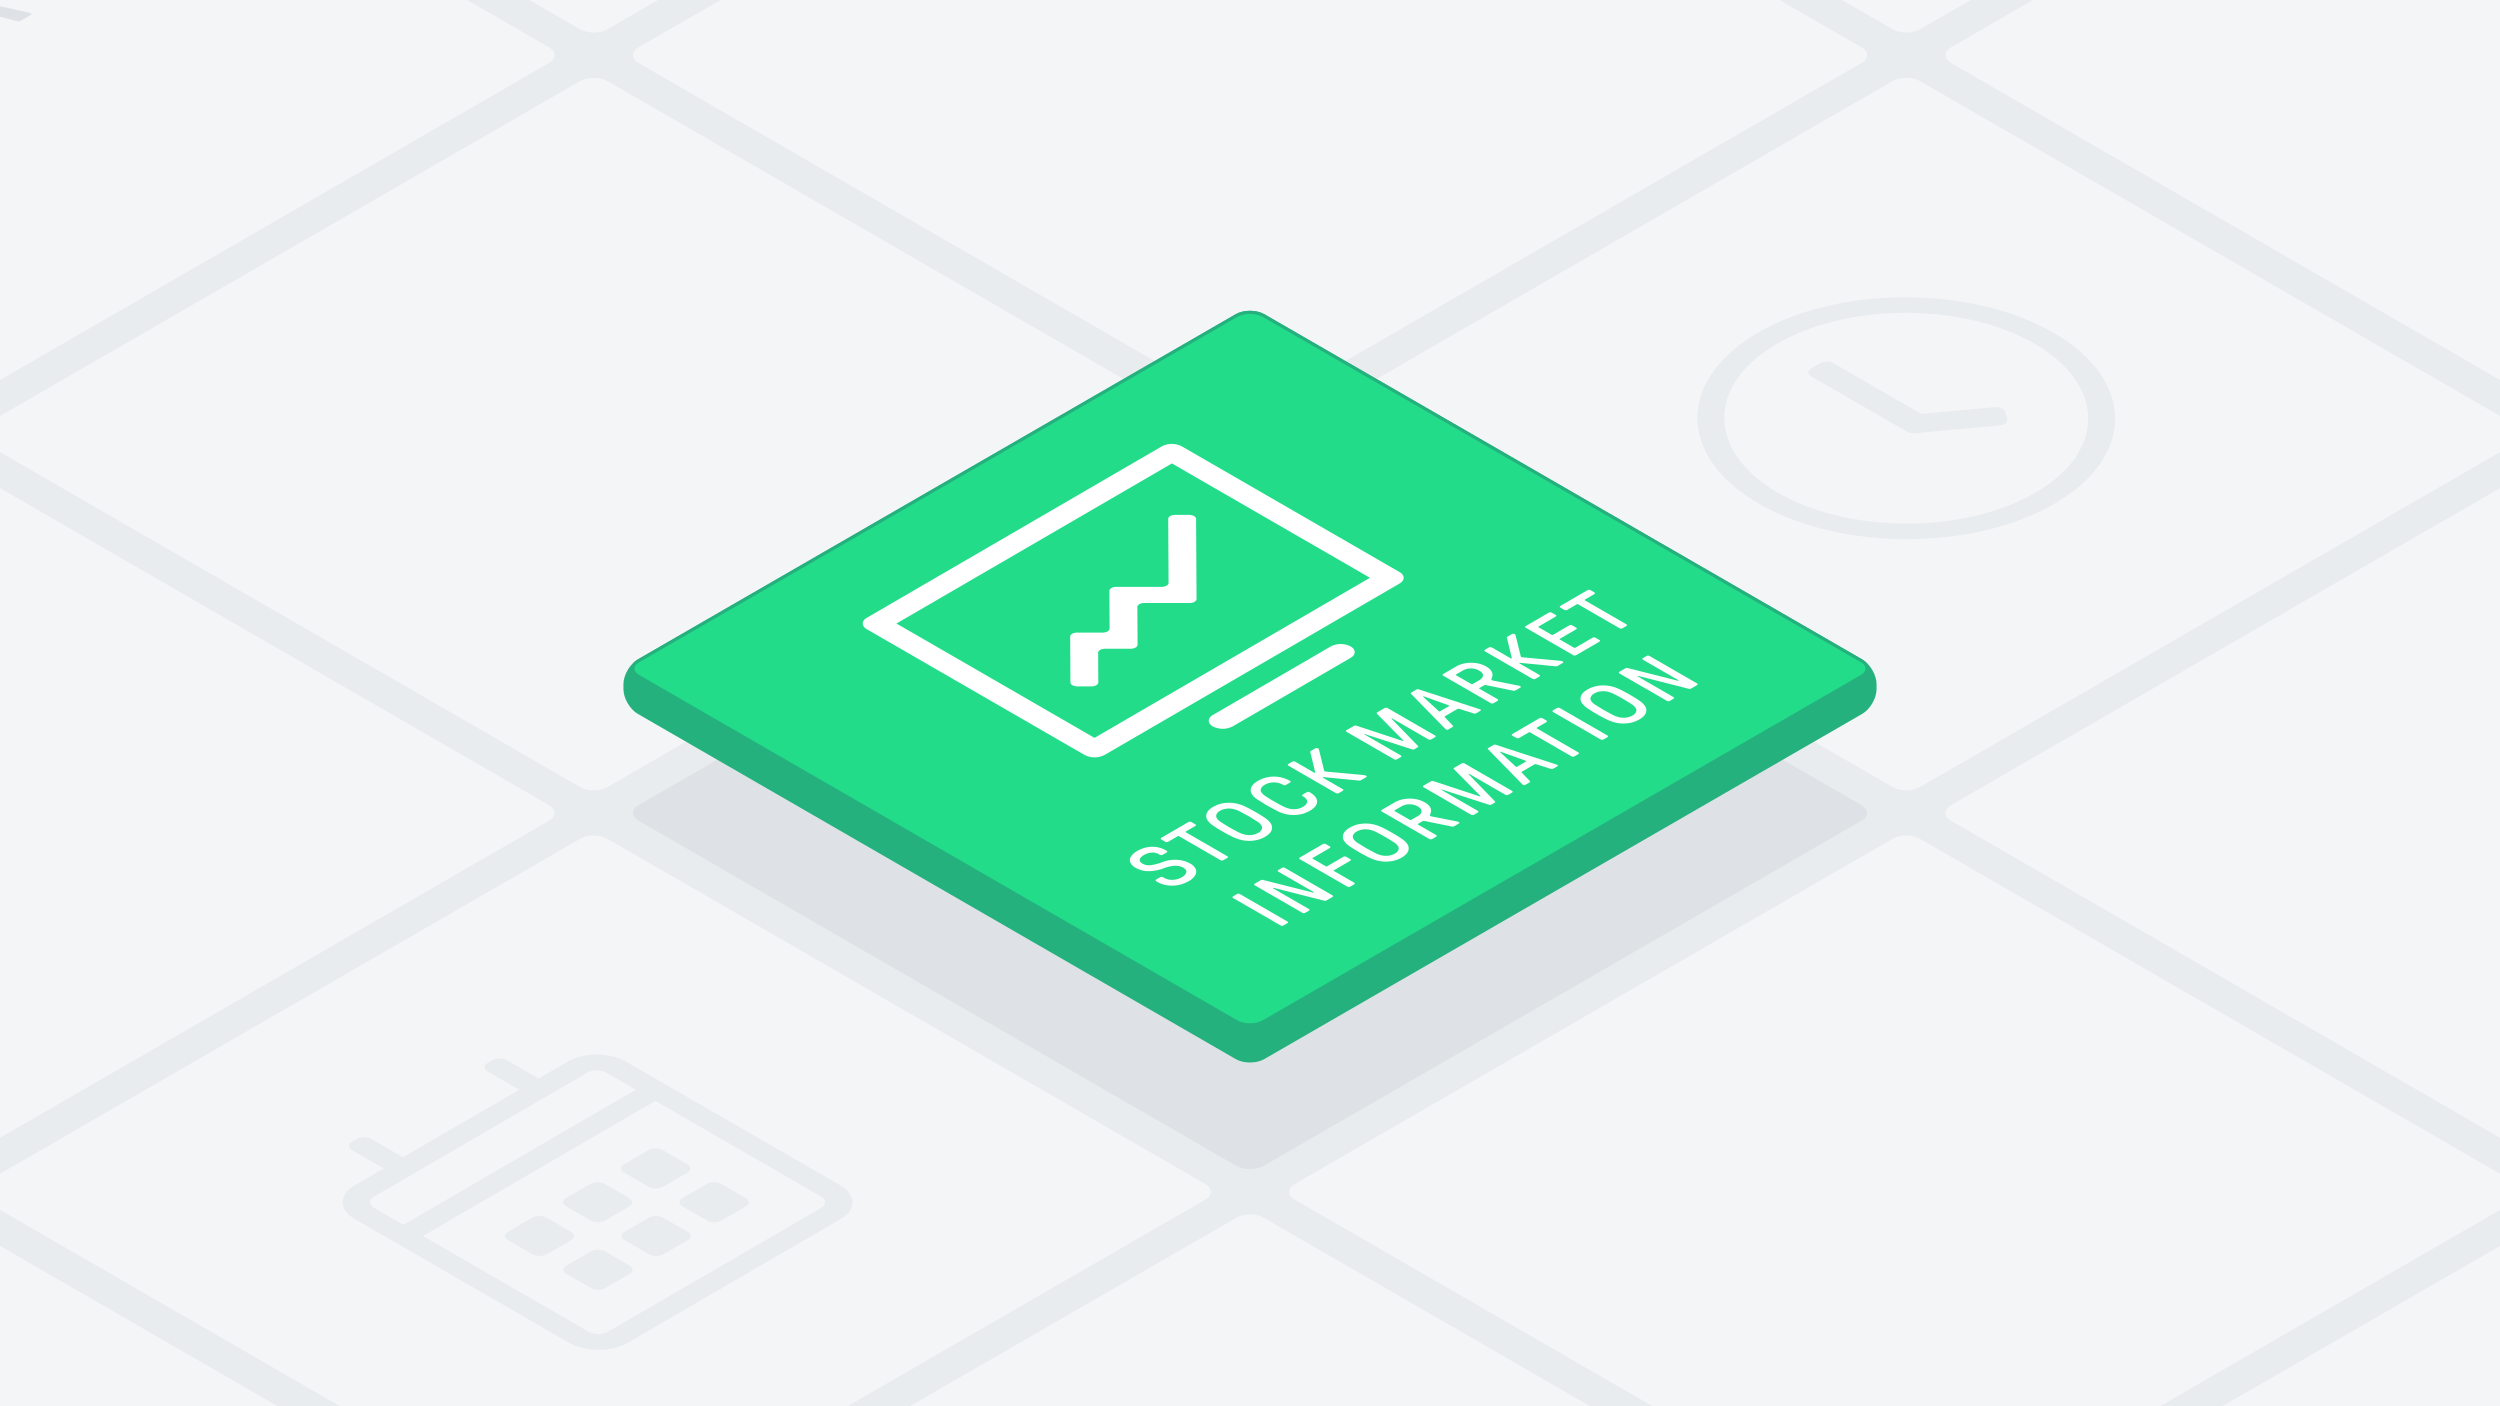
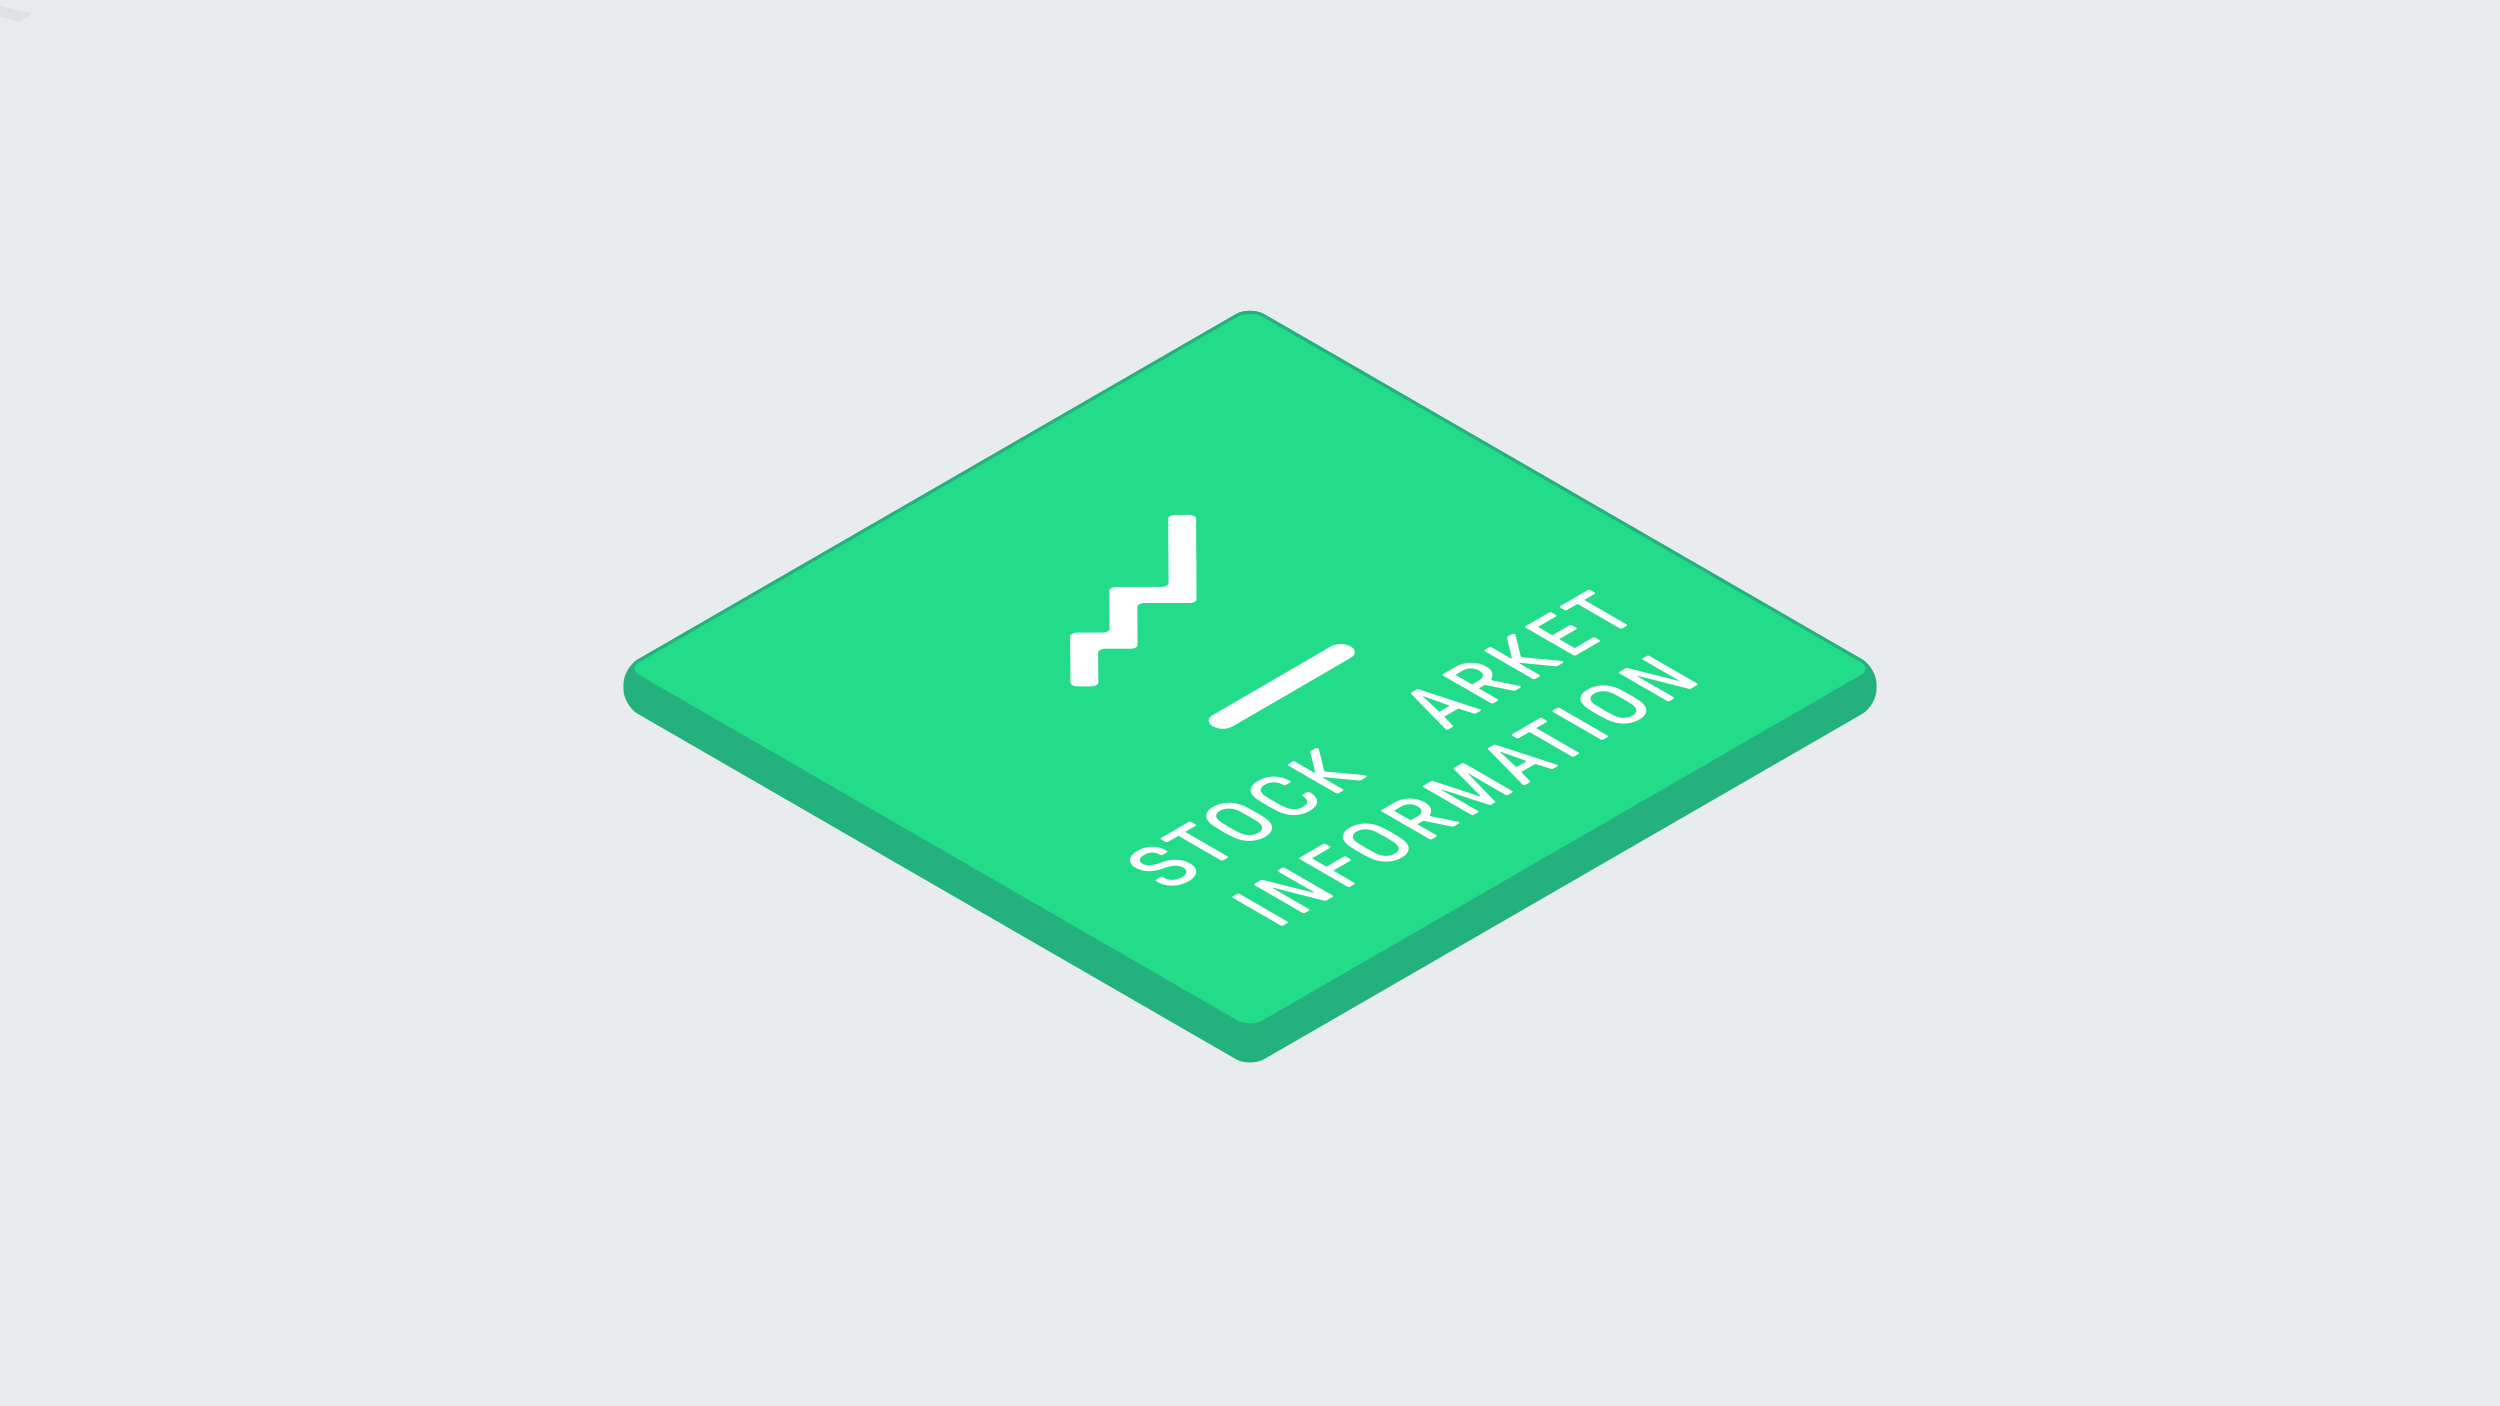
<svg xmlns="http://www.w3.org/2000/svg" xmlns:xlink="http://www.w3.org/1999/xlink" viewBox="0 0 1600 900">
  <style>.D{isolation:isolate}</style>
  <path d="M-180-100.499h1960V1016.5H-180z" fill="#e9ecef" />
-   <path d="M791.34,746.222c4.763,2.75,12.557,2.75,17.32,0l382.68-220.94c4.763-2.75,4.763-7.25,0-10L808.66,294.342c-4.763-2.75-12.557-2.75-17.32,0L408.66,515.282c-4.763,2.75-4.763,7.25,0,10Z" fill="#dee2e6" />
  <g fill="#f4f5f7">
-     <path d="M371.34 503.735c4.763 2.75 12.557 2.75 17.32 0L771.34 282.8c4.763-2.75 4.763-7.25 0-10L388.66 51.855c-4.763-2.75-12.557-2.75-17.32 0L-11.34 272.8c-4.763 2.75-4.763 7.25 0 10zm-420-242.487c4.763 2.75 12.557 2.75 17.32 0L351.34 40.307c4.763-2.75 4.763-7.25 0-10L-31.34-190.632c-4.763-2.75-12.557-2.75-17.32 0l-382.68 220.94c-4.763 2.75-4.763 7.25 0 10zm1260 727.461c4.763 2.75 12.557 2.75 17.32 0l382.68-220.94c4.763-2.75 4.763-7.25 0-10l-382.68-220.94c-4.763-2.75-12.557-2.75-17.32 0l-382.68 220.94c-4.763 2.75-4.763 7.25 0 10zm420 242.491c4.763 2.75 12.557 2.75 17.32 0l382.68-220.941c4.763-2.75 4.763-7.25 0-10l-382.68-220.94c-4.763-2.75-12.557-2.75-17.32 0l-382.68 220.941c-4.763 2.75-4.763 7.25 0 10z" />
-     <path d="M371.34 988.71c4.763 2.75 12.557 2.75 17.32 0l382.68-220.941c4.763-2.75 4.763-7.25 0-10l-382.68-220.94c-4.763-2.75-12.557-2.75-17.32 0L-11.34 757.77c-4.763 2.75-4.763 7.25 0 10zm-420-242.487c4.763 2.75 12.557 2.75 17.32 0l382.68-220.941c4.763-2.75 4.763-7.25 0-10l-382.68-220.94c-4.763-2.75-12.557-2.75-17.32 0l-382.68 220.94c-4.763 2.75-4.763 7.25 0 10zm840 484.977c4.763 2.75 12.557 2.75 17.32 0l382.68-220.941c4.763-2.75 4.763-7.25 0-10L808.66 779.317c-4.763-2.75-12.557-2.75-17.32 0l-382.68 220.94c-4.763 2.75-4.763 7.25 0 10zm-840 0c4.763 2.75 12.557 2.75 17.32 0l382.68-220.94c4.763-2.75 4.763-7.25 0-10L-31.34 779.317c-4.763-2.75-12.557-2.75-17.32 0l-382.68 220.94c-4.763 2.75-4.763 7.25 0 10zm1260-727.465c4.763 2.75 12.557 2.75 17.32 0L1611.34 282.8c4.763-2.75 4.763-7.25 0-10L1228.66 51.855c-4.763-2.75-12.557-2.75-17.32 0L828.66 272.8c-4.763 2.75-4.763 7.25 0 10zm-420-242.487c4.763 2.75 12.557 2.75 17.32 0l382.68-220.941c4.763-2.75 4.763-7.25 0-10L808.66-190.632c-4.763-2.75-12.557-2.75-17.32 0L408.66 30.308c-4.763 2.75-4.763 7.25 0 10zm-420-242.487c4.763 2.75 12.557 2.75 17.32 0L771.34-202.18c4.763-2.75 4.763-7.25 0-10L388.66-433.12c-4.763-2.75-12.557-2.75-17.32 0L-11.34-212.179c-4.763 2.75-4.763 7.25 0 10zm1260 727.461c4.763 2.75 12.557 2.75 17.32 0l382.68-220.94c4.763-2.75 4.763-7.25 0-10l-382.68-220.94c-4.763-2.75-12.557-2.75-17.32 0l-382.68 220.94c-4.763 2.75-4.763 7.25 0 10z" />
-     <path d="M1631.34 261.248c4.763 2.75 12.557 2.75 17.32 0l382.68-220.941c4.763-2.75 4.763-7.25 0-10l-382.68-220.939c-4.763-2.75-12.557-2.75-17.32 0l-382.68 220.94c-4.763 2.75-4.763 7.25 0 10zm-420-242.487c4.763 2.75 12.557 2.75 17.32 0l382.68-220.941c4.763-2.75 4.763-7.25 0-10l-382.68-220.94c-4.763-2.75-12.557-2.75-17.32 0L828.66-212.179c-4.763 2.75-4.763 7.25 0 10z" />
-   </g>
+     </g>
  <g class="D">
    <path d="M19.661 8.431a.694.694 0 0 1 .359.391c.1.3-.029.549-.41.77l-6.527 3.794a2.441 2.441 0 0 1-2 .188L-7.313 8.951a.783.783 0 0 0-.6.03c-.146.084-.164.2-.049.346L.087 19.962c.378.431.272.818-.325 1.165l-6.527 3.793a2.113 2.113 0 0 1-1.354.217 1.817 1.817 0 0 1-.708-.217.944.944 0 0 1-.377-.38L-19.645 9.077a1.463 1.463 0 0 0-.423-.435 3.784 3.784 0 0 0-.8-.273L-44.2 3.238a2.488 2.488 0 0 1-.693-.25.854.854 0 0 1-.386-.4c-.116-.3 0-.556.365-.766l6.28-3.65a2.646 2.646 0 0 1 1.9-.125l16.162 4a.783.783 0 0 0 .6-.03c.146-.085.164-.2.049-.346l-6.951-9.349c-.308-.471-.24-.836.216-1.1l6.28-3.649a2.075 2.075 0 0 1 1.329-.218 1.806 1.806 0 0 1 .693.213 1.227 1.227 0 0 1 .43.414l8.98 13.532a1.921 1.921 0 0 0 .46.457 3.42 3.42 0 0 0 .765.251l26.674 5.955a2.484 2.484 0 0 1 .708.254z" fill="#dee2e6" />
  </g>
  <g class="D" fill="#e9ecef">
    <path d="M365.483 788.331c2.573 1.486 2.587 3.919.031 5.4l-15.5 9.006a10.32 10.32 0 0 1-9.33 0l-15.591-9c-2.573-1.485-2.586-3.918-.03-5.4l15.5-9a10.32 10.32 0 0 1 9.33 0zm74.617.004c2.573 1.485 2.587 3.918.03 5.4l-15.49 9a10.325 10.325 0 0 1-9.329 0l-15.6-9.006c-2.573-1.485-2.587-3.918-.03-5.4l15.49-9a10.325 10.325 0 0 1 9.329 0z" />
    <path d="M537.867,758.62c10.33,5.964,10.385,15.644.121,21.608l-136.352,79.24c-10.264,5.964-26.975,5.964-37.305,0L227.086,780.23c-10.33-5.964-10.385-15.644-.121-21.609l18.591-10.8-20.271-11.7c-2.573-1.485-2.587-3.918-.031-5.4l3.1-1.8a10.32,10.32,0,0,1,9.33,0l20.271,11.7,74.367-43.217-20.271-11.7c-2.573-1.485-2.587-3.918-.031-5.4l3.1-1.8a10.314,10.314,0,0,1,9.324,0l20.271,11.7,18.6-10.808c10.263-5.964,26.975-5.965,37.305,0ZM389.16,852.265l136.353-79.239c3.406-1.98,3.388-5.224-.041-7.2L419.423,704.6,270.676,791.038l106.049,61.227a13.758,13.758,0,0,0,12.435,0M258.194,783.831l148.747-86.442-18.713-10.8a13.758,13.758,0,0,0-12.435,0L239.44,765.824c-3.406,1.98-3.388,5.223.041,7.2l18.713,10.8" />
  </g>
  <path d="M477.284 766.726c2.573 1.485 2.593 3.915.036 5.4l-15.5 9.006a10.327 10.327 0 0 1-9.33 0l-15.6-9c-2.572-1.486-2.586-3.919-.03-5.4l15.5-9.006a10.306 10.306 0 0 1 9.323 0zm-74.368 43.218c2.573 1.485 2.587 3.918.031 5.4l-15.5 9a10.318 10.318 0 0 1-9.329 0l-15.6-9c-2.573-1.486-2.587-3.919-.03-5.4l15.5-9.006a10.325 10.325 0 0 1 9.329 0zm-.25-43.221c2.573 1.485 2.587 3.918.031 5.4l-15.49 9a10.324 10.324 0 0 1-9.33 0l-15.591-9c-2.573-1.486-2.586-3.919-.03-5.4l15.49-9a10.325 10.325 0 0 1 9.329 0zm37.184-21.609c2.573 1.485 2.593 3.915.037 5.4l-15.5 9.006a10.327 10.327 0 0 1-9.33 0l-15.591-9c-2.573-1.485-2.587-3.918-.03-5.4l15.5-9a10.309 10.309 0 0 1 9.323 0zm874.35-532.195c52.38 30.241 52.656 79.246.616 109.488s-136.641 30.242-189.02 0-52.656-79.247-.617-109.489 136.64-30.241 189.021.001zm-176.252 102.426c45.842 26.466 119.547 26.2 164.634 0 45.544-26.467 44.839-69.157-.543-95.359-45.842-26.467-119.534-26.2-164.621 0-45.544 26.467-44.852 69.157.53 95.359m146.683-47.284c.546 2.035-1.849 3.951-5.385 4.283l-53.4 4.9a9.844 9.844 0 0 1-5.568-1.061l-61.018-35.229c-2.522-1.456-2.542-3.841-.03-5.3l5.315-3.089a10.134 10.134 0 0 1 9.152 0l55.936 32.294 46.388-4.235a9.623 9.623 0 0 1 5.562 1.04 3.741 3.741 0 0 1 1.851 2.093z" fill="#e9ecef" />
  <use xlink:href="#B" fill="#24b17d" />
  <use xlink:href="#B" fill="none" stroke="#24b17d" stroke-miterlimit="10" stroke-width="2" />
  <use xlink:href="#C" fill="#22dc8a" />
  <use xlink:href="#C" fill="none" stroke="#24b17d" stroke-miterlimit="10" stroke-width="2" />
  <path d="M874.326 496.464c.243.14.358.31.347.494s-.157.358-.437.52l-3.019 1.754a2.254 2.254 0 0 1-.826.295 4.385 4.385 0 0 1-.967 0l-21.8-2.13a2.4 2.4 0 0 0-1 .051c-.152.089-.088.214.187.373l12.539 7.239a.572.572 0 0 1 .006 1.069l-2.518 1.464a2.1 2.1 0 0 1-1.846 0l-30.429-17.568a.615.615 0 0 1-.366-.535.608.608 0 0 1 .36-.535l2.518-1.463a2.133 2.133 0 0 1 1.846 0l12.035 6.949a.6.6 0 0 0 .6.081c.153-.089.157-.365.034-.826l-3-12.353c-.1-.3.079-.586.542-.855l2.607-1.515a1.766 1.766 0 0 1 .947-.225 1.982 1.982 0 0 1 .943.251 1.037 1.037 0 0 1 .462.531l3.341 13.606a.8.8 0 0 0 .372.479 1.5 1.5 0 0 0 .688.184l24.094 2.241a4.837 4.837 0 0 1 1.74.424zm-36.253 10.491q4.884 2.82 4.864 6.042-.02 3.222-4.752 5.964a19.145 19.145 0 0 1-7.178 2.433 21.941 21.941 0 0 1-7.466-.225 24.877 24.877 0 0 1-5.668-1.913l-6.913-3.7-6.418-3.993a11.805 11.805 0 0 1-3.322-3.277 4.561 4.561 0 0 1-.412-4.323c.583-1.5 1.982-2.89 4.177-4.166a20.674 20.674 0 0 1 20.727.026.518.518 0 0 1 .308.494.684.684 0 0 1-.391.516l-2.569 1.493a2.07 2.07 0 0 1-1.833 0 11.723 11.723 0 0 0-11.862 0 5.129 5.129 0 0 0-2.3 2.3 2.6 2.6 0 0 0 .262 2.518 9.829 9.829 0 0 0 2.77 2.5q2.127 1.437 5.358 3.3 3.231 1.863 5.713 3.092a18.775 18.775 0 0 0 4.33 1.6 12.473 12.473 0 0 0 4.347.143 10.7 10.7 0 0 0 3.964-1.342q2.75-1.6 2.762-3.424.012-1.824-2.8-3.447a.625.625 0 0 1-.372-.53.616.616 0 0 1 .366-.531l2.569-1.493a1.834 1.834 0 0 1 .9-.225 1.58 1.58 0 0 1 .839.168zm-24.287 24.425q-.837 2.25-4.139 4.165a18.82 18.82 0 0 1-7.178 2.411 22.651 22.651 0 0 1-7.472-.25 26.044 26.044 0 0 1-5.732-1.936q-2.881-1.342-6.849-3.631-3.968-2.289-6.291-3.955a12.215 12.215 0 0 1-3.353-3.31 4.7 4.7 0 0 1-.464-4.331c.564-1.5 1.938-2.887 4.139-4.166a18.946 18.946 0 0 1 7.178-2.411 22.434 22.434 0 0 1 7.472.259 25.663 25.663 0 0 1 5.732 1.927q2.882 1.344 6.843 3.635 3.961 2.291 6.3 3.951a12.161 12.161 0 0 1 3.353 3.318 4.678 4.678 0 0 1 .461 4.324zm-12.445 2.956a10.408 10.408 0 0 0 3.926-1.319 4.837 4.837 0 0 0 2.259-2.275 2.824 2.824 0 0 0-.217-2.492 8.688 8.688 0 0 0-2.681-2.5l-5.441-3.354-5.809-3.141a17.372 17.372 0 0 0-4.329-1.544 13.733 13.733 0 0 0-4.3-.118 10.447 10.447 0 0 0-3.919 1.316 4.923 4.923 0 0 0-2.266 2.278 2.837 2.837 0 0 0 .224 2.488 8.571 8.571 0 0 0 2.681 2.5q2.079 1.41 5.441 3.355 3.362 1.945 5.808 3.14a17.183 17.183 0 0 0 4.33 1.545 13.785 13.785 0 0 0 4.3.121m-36.331-6.775a.567.567 0 0 1 .006 1.062l-6.046 3.513c-.31.181-.3.361 0 .538l26.51 15.305a.568.568 0 0 1 .012 1.066l-2.518 1.463a2.1 2.1 0 0 1-1.846 0L754.629 535.2a.869.869 0 0 0-.923 0l-6.1 3.543a1.807 1.807 0 0 1-.916.214 1.788 1.788 0 0 1-.917-.214l-2.535-1.464a.57.57 0 0 1-.012-1.065l17.412-10.119a1.825 1.825 0 0 1 .921-.21 1.792 1.792 0 0 1 .918.214zm-3.353 25.078a7.969 7.969 0 0 1 3.565 3.542 4.331 4.331 0 0 1-.322 4 10.871 10.871 0 0 1-4.14 3.768 21.28 21.28 0 0 1-13.706 2.647 17.891 17.891 0 0 1-6.383-2.194l-.734-.424a.575.575 0 0 1-.006-1.069l2.563-1.489a2.131 2.131 0 0 1 1.845 0l.734.424a10 10 0 0 0 5.5 1.242 12.423 12.423 0 0 0 5.851-1.692c1.681-.977 2.6-2.023 2.783-3.14s-.432-2.087-1.85-2.9a9.884 9.884 0 0 0-5.365-1.29 24.754 24.754 0 0 0-7.322 1.666 27.614 27.614 0 0 1-9.663 1.821 16.366 16.366 0 0 1-8.215-2.171 7.312 7.312 0 0 1-3.4-3.417 4.114 4.114 0 0 1 .437-3.782 11.019 11.019 0 0 1 4-3.554 19.2 19.2 0 0 1 9.289-2.676 16.722 16.722 0 0 1 8.954 2.223l.6.346a.57.57 0 0 1 .012 1.065l-2.524 1.468a1.828 1.828 0 0 1-.922.21 1.788 1.788 0 0 1-.917-.214l-.6-.347a8.1 8.1 0 0 0-4.62-1.05 11.064 11.064 0 0 0-4.981 1.555q-2.436 1.416-2.669 2.89-.249 1.477 1.733 2.625a8.517 8.517 0 0 0 5.04 1.021 30.81 30.81 0 0 0 7.733-2.031 22.961 22.961 0 0 1 9.321-1.416 18.624 18.624 0 0 1 8.379 2.343z" fill="#fff" />
  <g class="D" fill="#fff">
    <path d="M764.174 330.291a2.271 2.271 0 0 1 1.327 1.824l.282 51.227c.014 1.419-1.99 2.584-4.447 2.584h-28.974c-2.451 0-4.455 1.168-4.453 2.587l.142 24.1c.008 1.416-2 2.585-4.447 2.585h-16.342c-2.457 0-4.461 1.164-4.447 2.584l.1 18.936c.008 1.415-2 2.584-4.446 2.584h-8.922a6.427 6.427 0 0 1-3.152-.761 2.263 2.263 0 0 1-1.324-1.823l-.165-29.276c-.008-1.416 2-2.58 4.447-2.584h16.349c2.443 0 4.454-1.168 4.446-2.584l-.142-24.1c0-1.419 2-2.584 4.453-2.587h28.975c2.45 0 4.454-1.168 4.446-2.584l-.223-40.891c-.015-1.419 2-2.588 4.446-2.584h8.922a6.409 6.409 0 0 1 3.149.763zm100.21 83.399c3.486 2.013 3.511 5.3.048 7.317l-75.56 43.911a13.987 13.987 0 0 1-12.639 0c-3.486-2.013-3.5-5.308-.041-7.321l75.56-43.91a13.966 13.966 0 0 1 12.632.003z" />
-     <path d="M895.7 366.119c3.486 2.013 3.511 5.3.047 7.317l-188.9 109.777a13.984 13.984 0 0 1-12.639 0l-139.428-80.5c-3.486-2.013-3.5-5.308-.041-7.321l188.9-109.776a13.971 13.971 0 0 1 12.633 0zM700.474 472.235l176.3-102.455-126.753-73.18-176.3 102.455 126.755 73.182m217.96-1.518a.568.568 0 0 1 .012 1.066l-2.429 1.412a2.106 2.106 0 0 1-1.846 0l-23.144-13.363a.457.457 0 0 0-.389-.07c-.108.048-.113.133-.017.254L907.4 477.3c.4.372.341.711-.179 1.013l-1.922 1.117a1.991 1.991 0 0 1-1.75.107l-29.875-9.665a.437.437 0 0 0-.42 0c-.089.074-.057.151.1.24L896.5 483.47a.627.627 0 0 1 .372.538.618.618 0 0 1-.366.531l-2.43 1.412a2.065 2.065 0 0 1-1.839 0L861.8 468.379a.633.633 0 0 1-.372-.531.613.613 0 0 1 .36-.534l4.675-2.717a1.992 1.992 0 0 1 1.749-.107l29.52 9.717a.464.464 0 0 0 .413-.026c.121-.07.133-.151.043-.24l-16.877-17.063c-.4-.376-.342-.712.179-1.014l4.674-2.717a1.828 1.828 0 0 1 .922-.21 1.792 1.792 0 0 1 .918.214z" />
  </g>
  <g fill="#fff">
    <path d="M933.326 453.6a1.915 1.915 0 0 0-.736.236l-7.606 4.42c-.425.247-.5.542-.217.881l5.037 5.245c.308.354.246.656-.179.9l-2.658 1.545a1.573 1.573 0 0 1-.762.2 1.253 1.253 0 0 1-.663-.118 2.741 2.741 0 0 1-.646-.534L903.121 444.1a.442.442 0 0 1-.213-.468.781.781 0 0 1 .392-.442l3.2-1.862a1.862 1.862 0 0 1 .762-.228 1.577 1.577 0 0 1 .8.125l38.54 12.537a4.518 4.518 0 0 1 .925.372.369.369 0 0 1 .205.383.576.576 0 0 1-.341.442l-2.658 1.545a1.937 1.937 0 0 1-1.558.107l-9.072-2.9a1.448 1.448 0 0 0-.777-.111zm-11.662 1.622l5.677-3.3c.266-.154.289-.292.078-.414a1.2 1.2 0 0 0-.22-.095l-15.84-5.7c-.217-.088-.37-.1-.459-.051l-.1.055c-.057.033-.031.122.091.265l9.89 9.157.141.133a.694.694 0 0 0 .737-.052m29.459-16.741a2.016 2.016 0 0 0-1.418.188l-2.8 1.626q-.456.266 0 .531l11.525 6.653a.568.568 0 0 1 .012 1.066l-2.525 1.467a1.859 1.859 0 0 1-.915.214 1.815 1.815 0 0 1-.924-.218l-30.429-17.568a.571.571 0 0 1-.013-1.065l8.246-4.793a17.807 17.807 0 0 1 6.085-2.115 21.818 21.818 0 0 1 6.892-.056 17.829 17.829 0 0 1 6.332 2.171q5.439 3.141 3.491 7.535c-.244.6-.2 1 .141 1.2a3.451 3.451 0 0 0 1.013.321l16.195 3.192a3.026 3.026 0 0 1 .925.321.594.594 0 0 1 .346.464c.02.188-.125.369-.43.545l-2.8 1.626a2.588 2.588 0 0 1-1.838.21zm-8.6-.715l4.352-2.528q2.2-1.278 2.236-2.957.036-1.679-2.41-3.089a10.321 10.321 0 0 0-5.341-1.386 10.185 10.185 0 0 0-5.1 1.305l-4.351 2.529c-.3.177-.3.357.01.534l9.679 5.588a.859.859 0 0 0 .922 0m77.903-58.621a.611.611 0 0 1 .365.534.6.6 0 0 1-.366.531l-6.045 3.513c-.3.177-.3.357.01.534l26.509 15.305a.627.627 0 0 1 .372.539.616.616 0 0 1-.366.53l-2.519 1.464a1.859 1.859 0 0 1-.915.214 1.815 1.815 0 0 1-.924-.218l-26.509-15.305a.873.873 0 0 0-.929 0l-6.089 3.539a1.782 1.782 0 0 1-.916.214 1.826 1.826 0 0 1-.924-.21l-2.534-1.464a.614.614 0 0 1-.366-.534.606.606 0 0 1 .36-.535l17.405-10.115a1.78 1.78 0 0 1 .922-.21 1.815 1.815 0 0 1 .924.21zm3.2 30.455a.567.567 0 0 1 .013 1.065l-14.894 8.656a1.861 1.861 0 0 1-.915.214 1.815 1.815 0 0 1-.924-.218l-30.43-17.568a.571.571 0 0 1-.012-1.066l14.8-8.6a2.131 2.131 0 0 1 1.845 0l2.535 1.464a.57.57 0 0 1 0 1.065l-10.9 6.337c-.3.177-.3.357.009.534l8.3 4.792a.856.856 0 0 0 .916 0l10.4-6.045a2.07 2.07 0 0 1 1.833 0l2.535 1.463a.629.629 0 0 1 .378.535.617.617 0 0 1-.366.531l-10.4 6.045q-.456.266 0 .531l8.99 5.19a.86.86 0 0 0 .923 0l11-6.392a2.067 2.067 0 0 1 1.832 0z" />
    <path d="M1000.168 423.333c.243.14.365.306.347.494s-.157.357-.43.516l-3.026 1.758a2.3 2.3 0 0 1-.826.3 4.712 4.712 0 0 1-.967 0l-21.8-2.131a2.408 2.408 0 0 0-1.005.052c-.152.089-.088.214.187.372l12.539 7.24a.626.626 0 0 1 .372.538.618.618 0 0 1-.366.531l-2.518 1.463a2.069 2.069 0 0 1-1.839 0L950.4 416.889a.616.616 0 0 1-.372-.53.608.608 0 0 1 .36-.535l2.518-1.463a1.78 1.78 0 0 1 .922-.21 1.815 1.815 0 0 1 .924.21l12.035 6.948a.594.594 0 0 0 .6.081c.153-.088.157-.365.034-.825l-3-12.353c-.1-.3.079-.586.542-.855l2.607-1.515a1.743 1.743 0 0 1 .947-.225 1.916 1.916 0 0 1 .943.251 1.039 1.039 0 0 1 .462.53l3.34 13.602a.791.791 0 0 0 .372.479 1.5 1.5 0 0 0 .688.185l24.1 2.237a4.859 4.859 0 0 1 1.746.432z" />
  </g>
  <g class="D" fill="#fff">
    <path d="M1053.32 456.276q-.837 2.25-4.132 4.169a18.859 18.859 0 0 1-7.184 2.407 22.327 22.327 0 0 1-7.466-.254 25.6 25.6 0 0 1-5.732-1.928q-2.881-1.344-6.849-3.631-3.968-2.287-6.291-3.955a12.1 12.1 0 0 1-3.353-3.318 4.677 4.677 0 0 1-.463-4.324q.837-2.25 4.138-4.165a18.842 18.842 0 0 1 7.178-2.411 22.528 22.528 0 0 1 7.466.254 25.662 25.662 0 0 1 5.738 1.932q2.881 1.344 6.849 3.631 3.968 2.287 6.291 3.955a12.064 12.064 0 0 1 3.347 3.314 4.643 4.643 0 0 1 .463 4.324zm-12.431 2.956a10.44 10.44 0 0 0 3.919-1.315 4.925 4.925 0 0 0 2.266-2.279 2.837 2.837 0 0 0-.224-2.488 8.571 8.571 0 0 0-2.681-2.5q-2.079-1.41-5.441-3.354-3.362-1.944-5.808-3.141a17.136 17.136 0 0 0-4.33-1.544 13.791 13.791 0 0 0-4.3-.122 10.411 10.411 0 0 0-3.925 1.32 4.836 4.836 0 0 0-2.259 2.274 2.82 2.82 0 0 0 .218 2.492 8.565 8.565 0 0 0 2.68 2.5l5.441 3.354 5.809 3.141a17.123 17.123 0 0 0 4.33 1.544 13.7 13.7 0 0 0 4.3.118m-12.136 11.487a.617.617 0 0 1 .366.534.608.608 0 0 1-.36.535l-2.518 1.463a2.1 2.1 0 0 1-1.839 0l-30.436-17.572a.623.623 0 0 1-.372-.531.61.61 0 0 1 .366-.531l2.518-1.463a1.778 1.778 0 0 1 .915-.214 1.839 1.839 0 0 1 .924.21zm-39.078-9.606a.623.623 0 0 1 .372.531.614.614 0 0 1-.366.53l-6.045 3.513c-.3.177-.309.358 0 .535l26.515 15.309a.619.619 0 0 1 .373.53.608.608 0 0 1-.36.535l-2.518 1.463a1.805 1.805 0 0 1-.922.211 1.826 1.826 0 0 1-.924-.211l-26.515-15.308a.858.858 0 0 0-.917 0l-6.089 3.538a1.8 1.8 0 0 1-.922.218 1.869 1.869 0 0 1-.917-.214l-2.542-1.467a.644.644 0 0 1-.372-.531.62.62 0 0 1 .373-.534l17.406-10.115a2.07 2.07 0 0 1 1.833 0zm-7.059 27.948a2.046 2.046 0 0 0-.73.24l-7.606 4.42c-.431.251-.506.546-.23.881l5.044 5.242c.3.357.252.66-.18.91l-2.651 1.541a1.574 1.574 0 0 1-.763.2 1.278 1.278 0 0 1-.669-.121 2.958 2.958 0 0 1-.645-.528l-21.776-22.286a.441.441 0 0 1-.206-.465.762.762 0 0 1 .386-.438l3.21-1.866a1.816 1.816 0 0 1 .756-.225 1.613 1.613 0 0 1 .8.118l38.547 12.54a4.836 4.836 0 0 1 .912.373.381.381 0 0 1 .212.387.574.574 0 0 1-.335.439l-2.658 1.544a1.943 1.943 0 0 1-1.564.1l-9.073-2.9a1.524 1.524 0 0 0-.781-.106zm-11.669 1.626l5.684-3.3c.265-.154.293-.29.083-.41a1.21 1.21 0 0 0-.22-.095l-15.846-5.695c-.217-.088-.363-.107-.458-.051l-.089.051c-.064.037-.032.122.09.266l9.891 9.156.134.136a.689.689 0 0 0 .731-.055" />
  </g>
  <path d="M967.727 506.181a.611.611 0 0 1 .365.534.6.6 0 0 1-.359.535l-2.423 1.408a2.106 2.106 0 0 1-1.846 0L940.32 495.3a.43.43 0 0 0-.4-.066c-.108.04-.114.125-.024.251l16.783 17.28c.4.373.348.708-.172 1.011l-1.922 1.116a1.988 1.988 0 0 1-1.75.107l-29.888-9.665c-.185-.07-.325-.07-.407 0s-.07.151.09.244l23.144 13.362a.617.617 0 0 1 .372.531.61.61 0 0 1-.359.534l-2.43 1.412a2.1 2.1 0 0 1-1.839 0l-30.436-17.572a.627.627 0 0 1-.372-.53.608.608 0 0 1 .366-.531l4.675-2.717a1.979 1.979 0 0 1 1.743-.1l29.514 9.713a.471.471 0 0 0 .413-.026c.121-.07.139-.147.043-.24L930.6 492.339c-.4-.372-.341-.711.179-1.014l4.669-2.713a1.776 1.776 0 0 1 .915-.214 1.831 1.831 0 0 1 .924.211zm-55.92 19.249a2.007 2.007 0 0 0-1.424.184l-2.8 1.626c-.3.177-.3.354.01.535l11.524 6.653a.57.57 0 0 1 .012 1.065l-2.524 1.467a1.808 1.808 0 0 1-.922.21 1.788 1.788 0 0 1-.917-.213l-30.436-17.572a.623.623 0 0 1-.372-.531.616.616 0 0 1 .366-.531l8.246-4.792a17.917 17.917 0 0 1 6.078-2.12 21.983 21.983 0 0 1 6.9-.051 17.767 17.767 0 0 1 6.331 2.171q5.44 3.141 3.485 7.531c-.238.6-.191 1.006.147 1.2a3.506 3.506 0 0 0 1.014.321l16.2 3.192a3.035 3.035 0 0 1 .925.321.617.617 0 0 1 .346.465c.014.184-.125.368-.43.545l-2.8 1.626a2.59 2.59 0 0 1-1.838.21zm-8.6-.719l4.351-2.529c1.465-.851 2.217-1.835 2.236-2.956s-.776-2.145-2.4-3.085a10.274 10.274 0 0 0-5.34-1.386 10.159 10.159 0 0 0-5.1 1.3l-4.351 2.528q-.457.265 0 .531l9.685 5.592a.858.858 0 0 0 .917 0" fill="#fff" />
  <g class="D" fill="#fff">
    <path d="M901.224 544.665q-.837 2.25-4.126 4.165a18.831 18.831 0 0 1-7.184 2.407 22.371 22.371 0 0 1-7.473-.25 25.916 25.916 0 0 1-5.731-1.928q-2.882-1.344-6.843-3.635-3.961-2.291-6.3-3.951a12.248 12.248 0 0 1-3.354-3.318 4.684 4.684 0 0 1-.456-4.328c.551-1.5 1.937-2.886 4.138-4.165a18.837 18.837 0 0 1 7.171-2.407 22.542 22.542 0 0 1 7.473.251 25.93 25.93 0 0 1 5.738 1.931q2.882 1.344 6.843 3.635 3.961 2.291 6.3 3.951a12.216 12.216 0 0 1 3.347 3.314 4.652 4.652 0 0 1 .457 4.328zm-12.431 2.956a10.481 10.481 0 0 0 3.925-1.319 4.9 4.9 0 0 0 2.259-2.275 2.831 2.831 0 0 0-.224-2.488 8.44 8.44 0 0 0-2.68-2.5l-5.441-3.355-5.809-3.14a16.921 16.921 0 0 0-4.33-1.545 13.784 13.784 0 0 0-4.3-.121 10.359 10.359 0 0 0-3.919 1.316 4.866 4.866 0 0 0-2.266 2.278 2.837 2.837 0 0 0 .225 2.488 8.44 8.44 0 0 0 2.68 2.5l5.441 3.354 5.809 3.141a16.876 16.876 0 0 0 4.33 1.544 13.753 13.753 0 0 0 4.3.122m-37.746-5.949a.567.567 0 0 1 .006 1.062l-10.9 6.336c-.3.177-.3.354 0 .531l8.3 4.792a.848.848 0 0 0 .916 0l10.4-6.042a1.786 1.786 0 0 1 .921-.21 1.836 1.836 0 0 1 .924.21l2.535 1.464a.612.612 0 0 1 .366.534.6.6 0 0 1-.36.535l-10.4 6.041q-.457.265 0 .531l12.909 7.454a.575.575 0 0 1 .007 1.069l-2.519 1.463a2.131 2.131 0 0 1-1.845 0l-30.433-17.572a.621.621 0 0 1-.366-.534.61.61 0 0 1 .366-.531l14.8-8.6a2.07 2.07 0 0 1 1.833 0zm1.691 31.333a.57.57 0 0 1 .012 1.065l-3.806 2.212a1.717 1.717 0 0 1-.737.236 3.366 3.366 0 0 1-1.006-.133l-31.578-8.039a1.372 1.372 0 0 0-.828-.052c-.152.088-.12.2.091.317l22.781 13.152a.571.571 0 0 1 .012 1.066l-2.341 1.36a1.825 1.825 0 0 1-.921.21 1.792 1.792 0 0 1-.918-.214l-30.436-17.572a.625.625 0 0 1-.372-.531.617.617 0 0 1 .366-.531l3.806-2.211a1.7 1.7 0 0 1 .731-.24 3.457 3.457 0 0 1 1.012.136L840 571.169a1.346 1.346 0 0 0 .827.052c.153-.089.12-.2-.1-.321l-22.6-13.045a.624.624 0 0 1-.372-.531.614.614 0 0 1 .366-.531l2.34-1.36a2.07 2.07 0 0 1 1.833 0z" />
  </g>
  <path d="M823.921 589.751a.571.571 0 0 1 .012 1.066l-2.518 1.463a2.133 2.133 0 0 1-1.846 0l-30.435-17.572a.621.621 0 0 1-.366-.534.61.61 0 0 1 .366-.531l2.518-1.464a2.078 2.078 0 0 1 1.833 0zM1086.1 437.388a.635.635 0 0 1 .372.531.62.62 0 0 1-.366.538l-3.8 2.208a1.665 1.665 0 0 1-.737.236 3.373 3.373 0 0 1-1.012-.129l-31.572-8.043a1.4 1.4 0 0 0-.828-.052c-.152.089-.12.195.091.317l22.78 13.152a.615.615 0 0 1 .366.535.6.6 0 0 1-.36.534l-2.334 1.357a2.131 2.131 0 0 1-1.845 0L1036.422 431a.621.621 0 0 1-.366-.535.608.608 0 0 1 .366-.53l3.8-2.208a1.709 1.709 0 0 1 .737-.244 3.563 3.563 0 0 1 1.012.137l31.394 7.932a1.338 1.338 0 0 0 .827.052q.228-.133-.1-.321l-22.6-13.045a.623.623 0 0 1-.372-.531.606.606 0 0 1 .366-.531l2.334-1.356a1.8 1.8 0 0 1 .922-.218 1.872 1.872 0 0 1 .917.214z" fill="#fff" />
  <defs>
    <path id="B" d="M791.34,676.94c4.763,2.75,12.557,2.75,17.32,0L1191.34,456c4.763-2.75,8.66-9.5,8.66-15v-3.094c0-5.5-3.9-12.25-8.66-15L808.66,201.966c-4.763-2.75-12.557-2.75-17.32,0L408.66,422.906c-4.763,2.75-8.66,9.5-8.66,15V441c0,5.5,3.9,12.25,8.66,15Z" />
    <path id="C" d="M791.34,653.846c4.763,2.75,12.557,2.75,17.32,0l382.68-220.94c4.763-2.75,4.763-7.25,0-10L808.66,201.966c-4.763-2.75-12.557-2.75-17.32,0L408.66,422.906c-4.763,2.75-4.763,7.25,0,10Z" />
  </defs>
</svg>